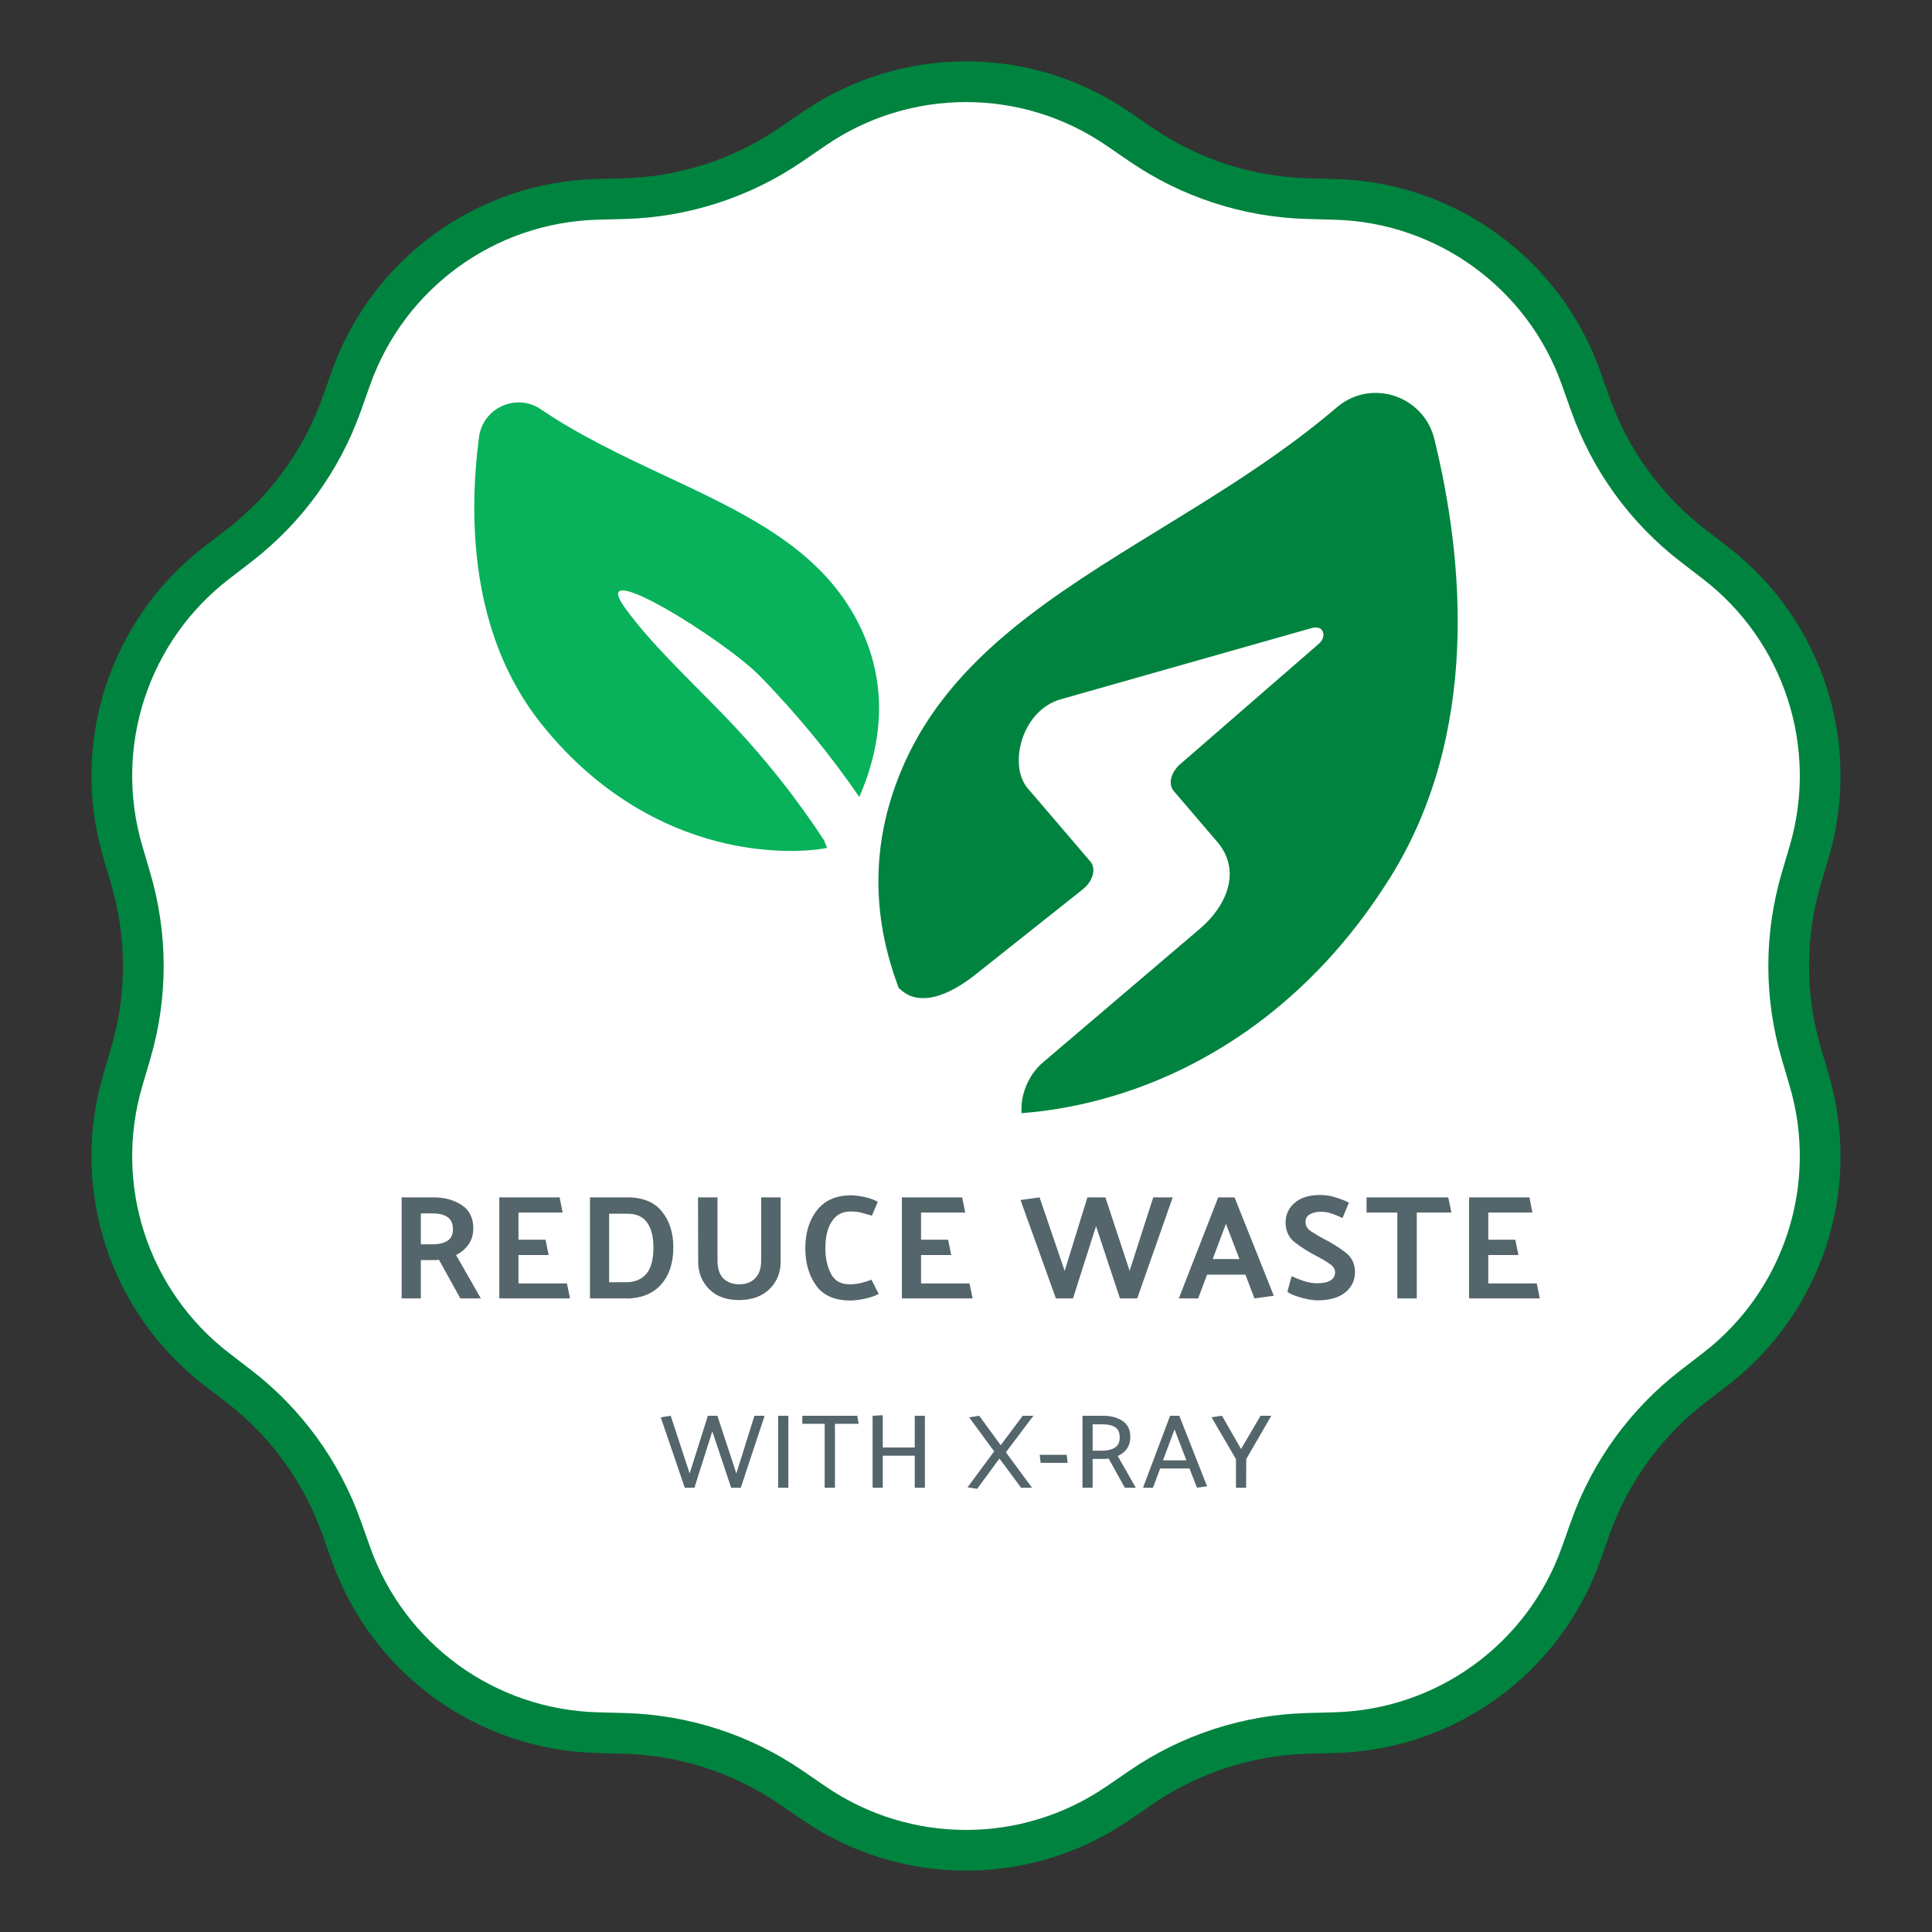
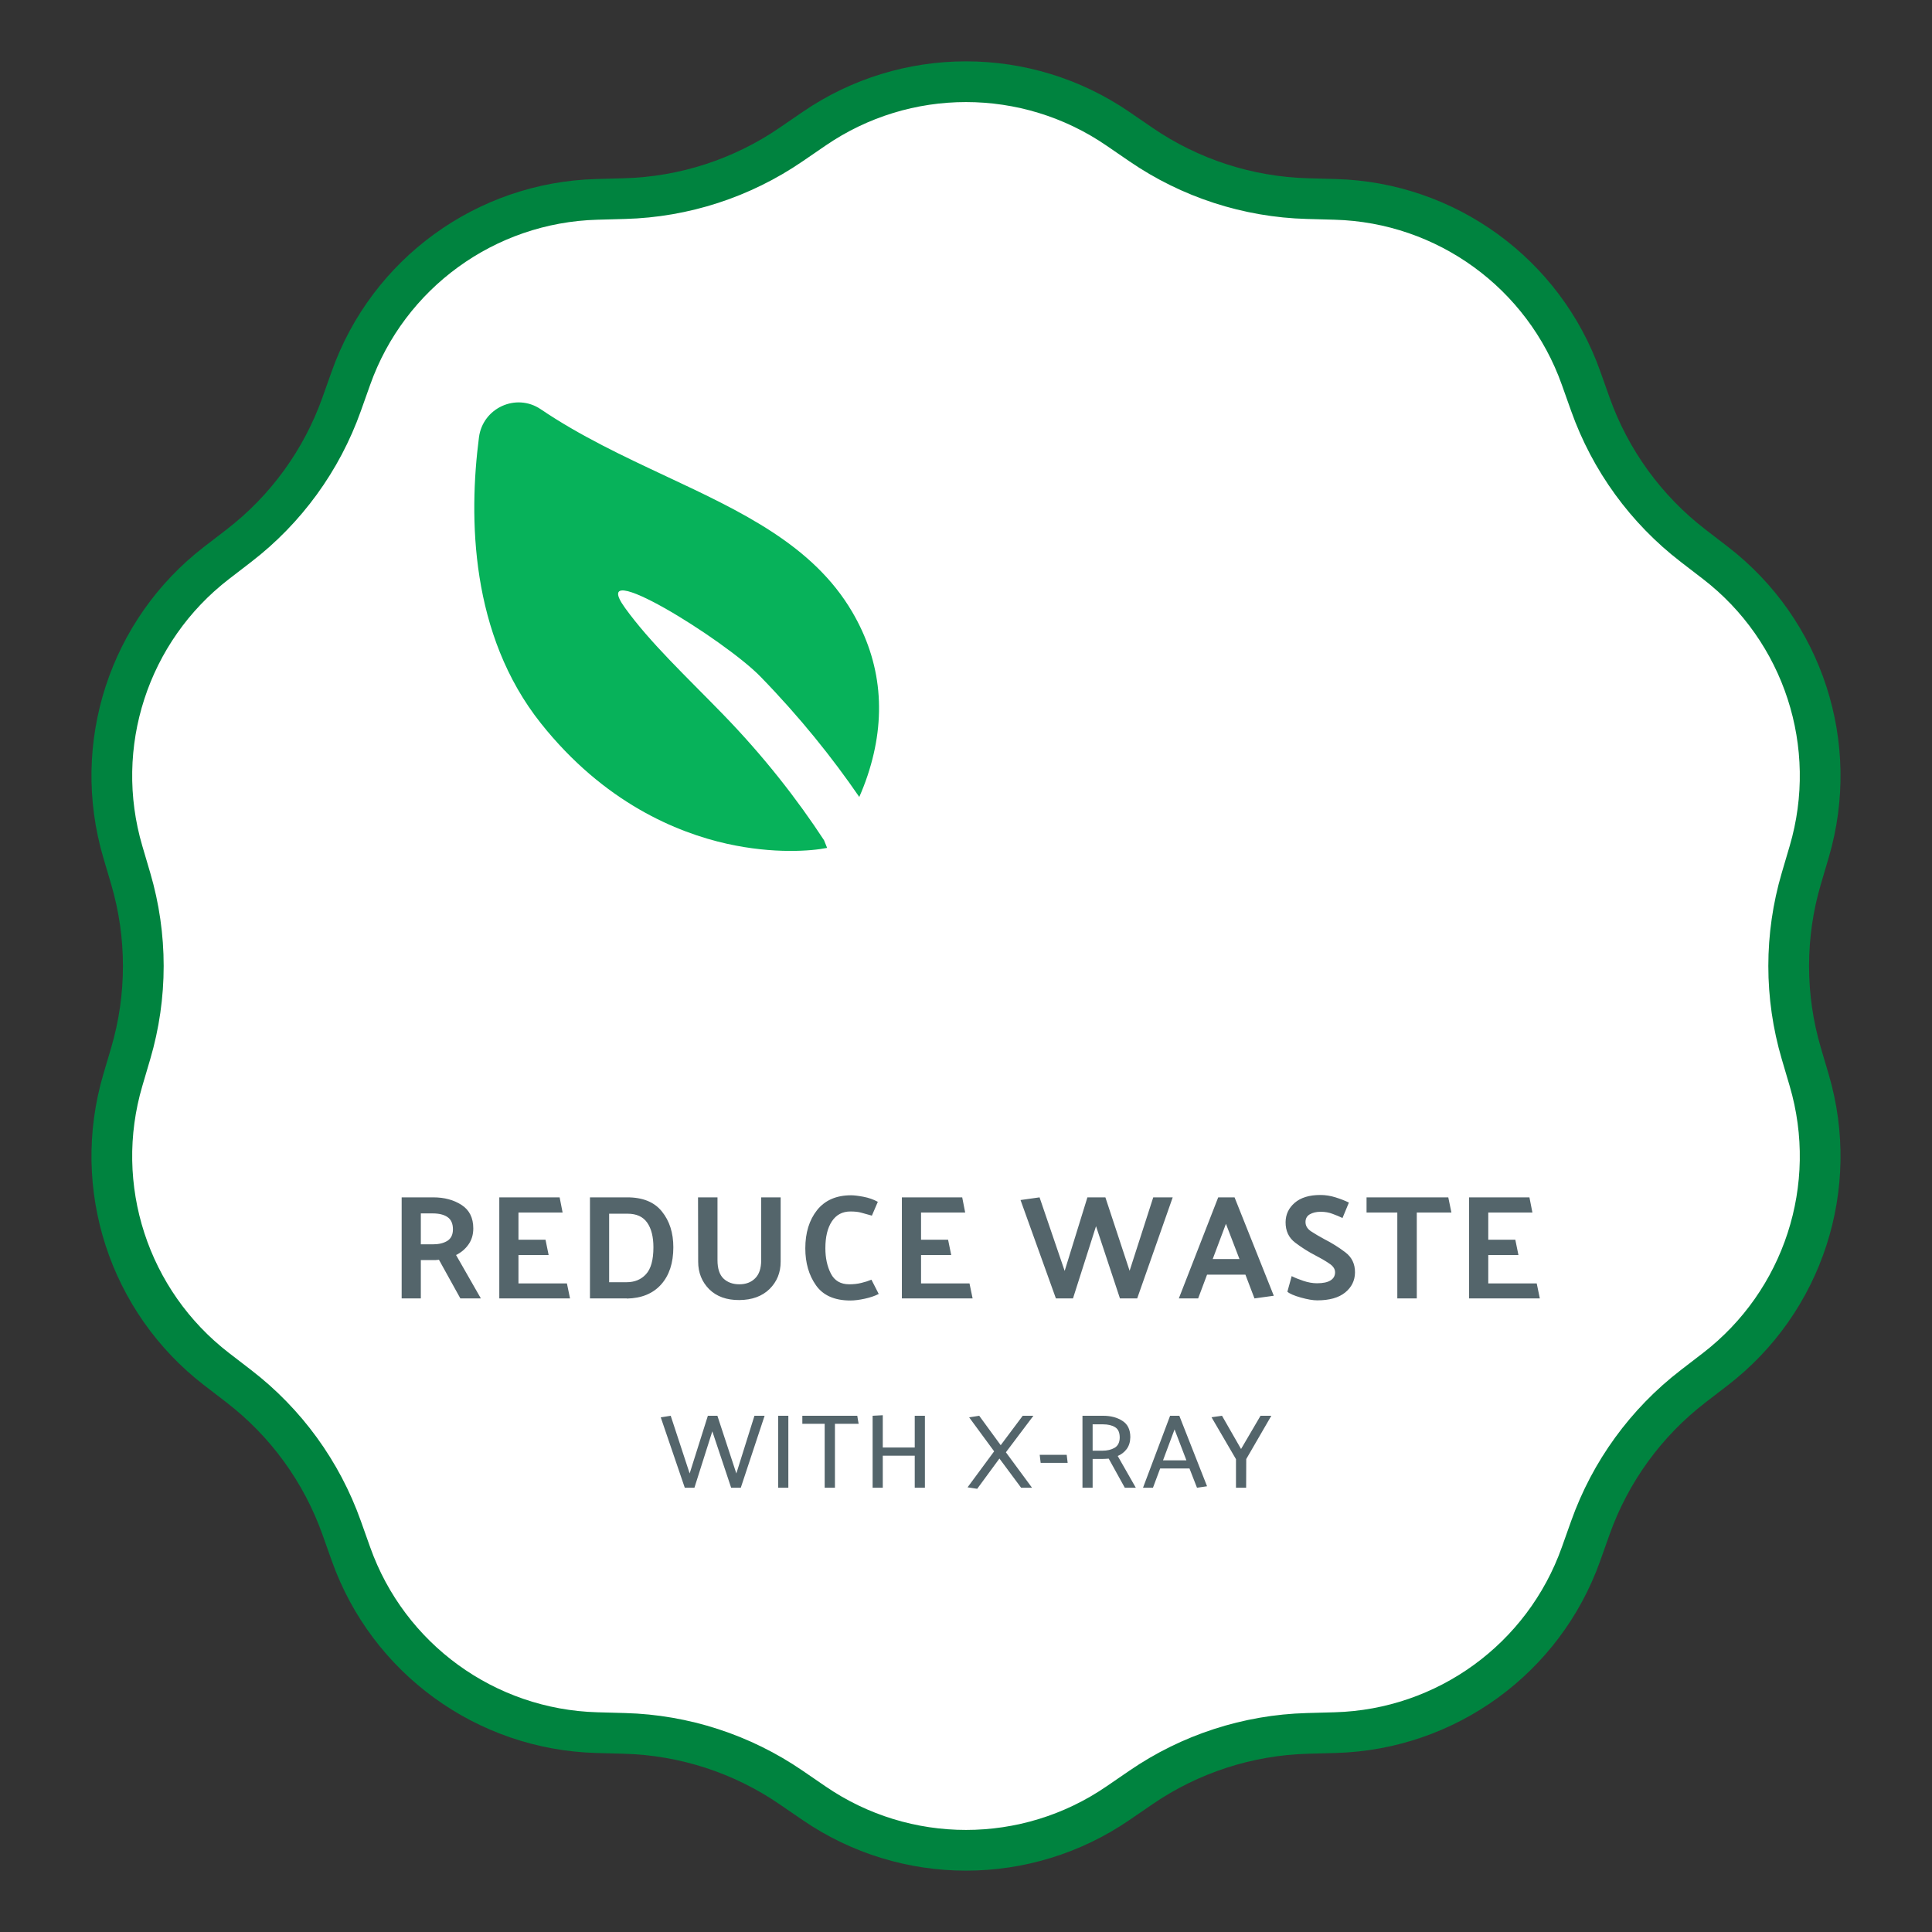
<svg xmlns="http://www.w3.org/2000/svg" width="949" height="949" viewBox="0 0 949 949" fill="none" style="width: 100px; height: 100px;">
  <rect x="0" y="0" width="949" height="949" fill="#333333" stroke="none" />
  <path d="M549.111 63.244L560.431 71.001C584.55 87.527 612.924 96.746 642.151 97.553L655.869 97.932C710.36 99.437 758.322 134.283 776.591 185.642L781.19 198.571C790.99 226.118 808.526 250.255 831.696 268.087L842.571 276.456C885.771 309.703 904.091 366.085 888.683 418.374L884.805 431.537C876.54 459.583 876.54 489.417 884.805 517.463L888.683 530.626C904.091 582.915 885.771 639.297 842.571 672.544L831.696 680.913C808.526 698.745 790.99 722.882 781.19 750.429L776.591 763.358C758.322 814.717 710.36 849.563 655.869 851.068L642.151 851.447C612.924 852.254 584.55 861.473 560.431 877.999L549.111 885.756C504.142 916.568 444.858 916.568 399.889 885.756L388.569 877.999C364.45 861.473 336.076 852.254 306.849 851.447L293.131 851.068C238.64 849.563 190.678 814.717 172.409 763.358L167.81 750.429C158.01 722.882 140.474 698.745 117.304 680.913L106.429 672.544C63.229 639.297 44.909 582.915 60.317 530.626L64.195 517.463C72.46 489.417 72.46 459.583 64.195 431.537L60.317 418.374C44.909 366.085 63.229 309.703 106.429 276.456L117.304 268.087C140.474 250.255 158.01 226.118 167.81 198.571L172.409 185.642C190.678 134.283 238.64 99.437 293.131 97.932L306.849 97.553C336.076 96.746 364.45 87.527 388.569 71.001L399.889 63.244C444.858 32.432 504.142 32.432 549.111 63.244Z" fill="white" stroke="#00833F" stroke-width="20" />
-   <path fill-rule="evenodd" clip-rule="evenodd" d="M555.577 535.541C591.487 523.181 642.663 495.106 682.559 431.524L682.566 431.539C727.383 360.115 718.872 273.904 704.541 215.623C699.293 194.28 673.431 185.776 656.712 200.053C629.721 223.106 599.599 241.606 570.098 259.725L570.06 259.748C517.31 292.136 467.488 322.729 444.166 375.076C428.11 411.116 427.285 448.325 441.674 485.841L441.809 485.544C449.732 493.447 462.258 491.47 477.656 479.876L531.71 436.971C536.892 432.887 538.608 426.698 535.552 423.128L520.182 405.171L504.811 387.214C495.216 376.005 501.698 349.35 520.592 343.617L644.281 308.514C650.116 306.744 652.317 312.711 647.288 316.678L580.418 374.754C575.236 378.838 573.52 385.027 576.567 388.587L597.916 413.528C610.03 427.68 602.608 445.092 589.146 456.408L512.216 521.924C504.733 528.298 501.087 538.639 501.811 546.784C515.816 545.769 534.611 542.736 555.577 535.541Z" fill="#00833F" />
  <path d="M306.941 298.495C287.895 272.071 355.934 314.24 373.573 332.389C392.856 352.219 408.829 372.148 422.079 391.468C423.502 388.22 424.879 384.744 426.118 381.04C435.68 352.402 433.139 325.308 418.565 300.503C399.321 267.758 364.24 251.313 327.098 233.894C306.318 224.15 285.096 214.201 265.601 201.012C253.537 192.858 237.137 200.373 235.266 214.825C230.155 254.264 230.946 311.677 265.76 355.384C296.749 394.298 332.537 408.986 357.098 414.462C380.153 419.582 398.72 418.022 406.281 416.486C405.794 415.246 405.277 413.983 404.752 412.698C391.631 392.678 375.262 371.57 354.862 350.591C336.85 332.062 319.309 315.663 306.941 298.503V298.495Z" fill="#07B25A" />
  <path d="M212.553 596.028H206.713V611.212H212.699C215.522 611.212 217.858 610.653 219.707 609.533C221.557 608.365 222.481 606.467 222.481 603.839C222.481 601.065 221.605 599.07 219.853 597.853C218.101 596.637 215.668 596.028 212.553 596.028ZM226.131 637.784L215.619 618.804C215.084 618.853 214.524 618.902 213.94 618.95C213.356 618.95 212.772 618.95 212.188 618.95H206.713V637.784H197.296V588.144H212.845C218.247 588.144 222.871 589.385 226.715 591.867C230.56 594.349 232.482 598.194 232.482 603.401C232.482 606.467 231.679 609.12 230.073 611.358C228.516 613.548 226.496 615.252 224.014 616.468L236.205 637.784H226.131ZM280.002 637.784H245.254V588.144H274.892L276.352 595.59H254.671V608.949H267.957L269.49 616.468H254.671V630.411H278.469L280.002 637.784ZM307.894 637.857V637.784H289.79V588.144H307.894C315.632 588.096 321.374 590.407 325.122 595.079C328.869 599.703 330.743 605.567 330.743 612.672C330.743 620.362 328.747 626.445 324.757 630.922C320.766 635.4 315.145 637.711 307.894 637.857ZM308.259 596.174H299.207V629.827H307.748C311.738 629.827 314.926 628.513 317.311 625.885C319.744 623.257 320.961 618.853 320.961 612.672C320.961 607.514 319.939 603.474 317.895 600.554C315.851 597.634 312.639 596.174 308.259 596.174ZM352.433 588.144V619.023C352.433 623.16 353.431 626.177 355.426 628.075C357.421 629.925 360.001 630.849 363.164 630.849C366.376 630.849 368.955 629.876 370.902 627.929C372.897 625.983 373.895 623.014 373.895 619.023V588.144H383.458V619.753C383.458 625.107 381.633 629.584 377.983 633.185C374.333 636.738 369.393 638.539 363.164 638.587C356.935 638.636 351.995 636.86 348.345 633.258C344.744 629.608 342.943 625.107 342.943 619.753L342.87 588.144H352.433ZM428.272 597.123C426.131 596.491 424.379 596.004 423.016 595.663C421.653 595.274 419.901 595.079 417.76 595.079C413.818 595.079 410.776 596.685 408.635 599.897C406.494 603.109 405.423 607.514 405.423 613.11C405.423 617.928 406.323 622.089 408.124 625.593C409.925 629.097 412.942 630.849 417.176 630.849C419.269 630.849 421.215 630.63 423.016 630.192C424.865 629.754 426.544 629.219 428.053 628.586L431.63 635.594C429.732 636.568 427.445 637.346 424.768 637.93C422.091 638.514 419.731 638.806 417.687 638.806C409.949 638.806 404.328 636.324 400.824 631.36C397.32 626.396 395.568 620.337 395.568 613.183C395.568 605.543 397.49 599.289 401.335 594.422C405.228 589.556 410.801 587.122 418.052 587.122C419.512 587.122 421.532 587.366 424.111 587.852C426.69 588.339 429.051 589.166 431.192 590.334L428.272 597.123ZM477.749 637.784H443.001V588.144H472.639L474.099 595.59H452.418V608.949H465.704L467.237 616.468H452.418V630.411H476.216L477.749 637.784ZM550.122 637.784L538.369 602.306L527.054 637.784H518.659L501.285 589.458L510.629 588.144L522.966 624.279L534.135 588.144H542.968L554.867 624.206L566.474 588.144H576.037L558.59 637.784H550.122ZM602.182 601.138L595.685 618.439H608.825L602.182 601.138ZM606.416 588.144L625.688 636.47L616.198 637.784L611.745 626.104H592.911L588.531 637.784H579.041L598.386 588.144H606.416ZM634.475 626.834C635.984 627.613 637.906 628.392 640.242 629.17C642.578 629.949 644.793 630.338 646.885 630.338C649.854 630.338 652.068 629.876 653.528 628.951C655.037 628.027 655.791 626.688 655.791 624.936C655.791 623.282 654.794 621.822 652.798 620.556C650.852 619.242 648.686 617.977 646.301 616.76C642.797 614.96 639.439 612.843 636.227 610.409C633.015 607.976 631.434 604.594 631.482 600.262C631.531 596.515 633.015 593.376 635.935 590.845C638.904 588.266 643.114 586.976 648.564 586.976C651.046 586.976 653.528 587.366 656.01 588.144C658.492 588.923 660.682 589.775 662.58 590.699L659.441 598.291C657.933 597.561 656.302 596.88 654.55 596.247C652.798 595.566 650.852 595.225 648.71 595.225C646.618 595.225 644.841 595.639 643.381 596.466C641.97 597.294 641.264 598.559 641.264 600.262C641.264 602.112 642.189 603.645 644.038 604.861C645.888 606.078 648.078 607.368 650.608 608.73C654.161 610.531 657.543 612.648 660.755 615.081C664.016 617.515 665.622 620.848 665.573 625.082C665.525 629.024 663.919 632.285 660.755 634.864C657.592 637.444 653.017 638.733 647.031 638.733C644.939 638.733 642.238 638.271 638.928 637.346C635.668 636.422 633.478 635.473 632.358 634.499L634.475 626.834ZM671.25 588.144H711.4L712.933 595.59H695.924V637.784H686.361V595.59H671.25V588.144ZM756.37 637.784H721.622V588.144H751.26L752.72 595.59H731.039V608.949H744.325L745.858 616.468H731.039V630.411H754.837L756.37 637.784ZM359.143 730.784L349.887 703.068L341.099 730.784H336.367L324.563 696.204L329.451 695.424L338.759 723.764L347.703 695.424H352.383L361.691 723.764L370.583 695.424H375.575L363.875 730.784H359.143ZM382.242 730.784V695.424H387.234V730.784H382.242ZM421.772 699.376H410.124V730.784H405.08V699.376H394.108V695.424H421.096C421.2 696.083 421.304 696.742 421.408 697.4C421.512 698.059 421.633 698.718 421.772 699.376ZM449.324 730.784V715.028H433.62V730.784H428.628V695.424L433.62 695.164V711.024H449.324V695.424H454.316V730.784H449.324ZM475.27 730.576L488.322 712.896L476.05 696.204L480.99 695.424L491.546 709.88L502.362 695.424H507.614L494.094 713.364L506.938 730.784H501.582L490.922 716.432L480.002 731.304L475.27 730.576ZM524.433 718.564H511.173L510.705 714.612H523.965L524.433 718.564ZM541.796 699.636H536.7V712.584H541.536C543.859 712.584 545.835 712.116 547.464 711.18C549.128 710.21 549.977 708.528 550.012 706.136C550.012 703.64 549.249 701.942 547.724 701.04C546.233 700.104 544.257 699.636 541.796 699.636ZM552.508 730.784L544.604 716.484C544.049 716.519 543.495 716.554 542.94 716.588C542.42 716.623 541.883 716.64 541.328 716.64H536.7V730.784H531.708V695.424H541.848C545.592 695.424 548.747 696.256 551.312 697.92C553.912 699.55 555.212 702.219 555.212 705.928C555.177 708.251 554.588 710.192 553.444 711.752C552.3 713.278 550.827 714.422 549.024 715.184L557.916 730.784H552.508ZM576.942 702.132L571.274 717.316H582.766L576.942 702.132ZM579.282 695.424L592.906 730.056L587.966 730.784L584.274 721.32H569.87L566.334 730.784H561.446L574.758 695.424H579.282ZM607.112 730.784V716.744L595.1 696.152L600.248 695.424L609.608 711.752L619.176 695.424H624.48L612.156 716.692L612.104 730.784H607.112Z" fill="#54656B" />
</svg>